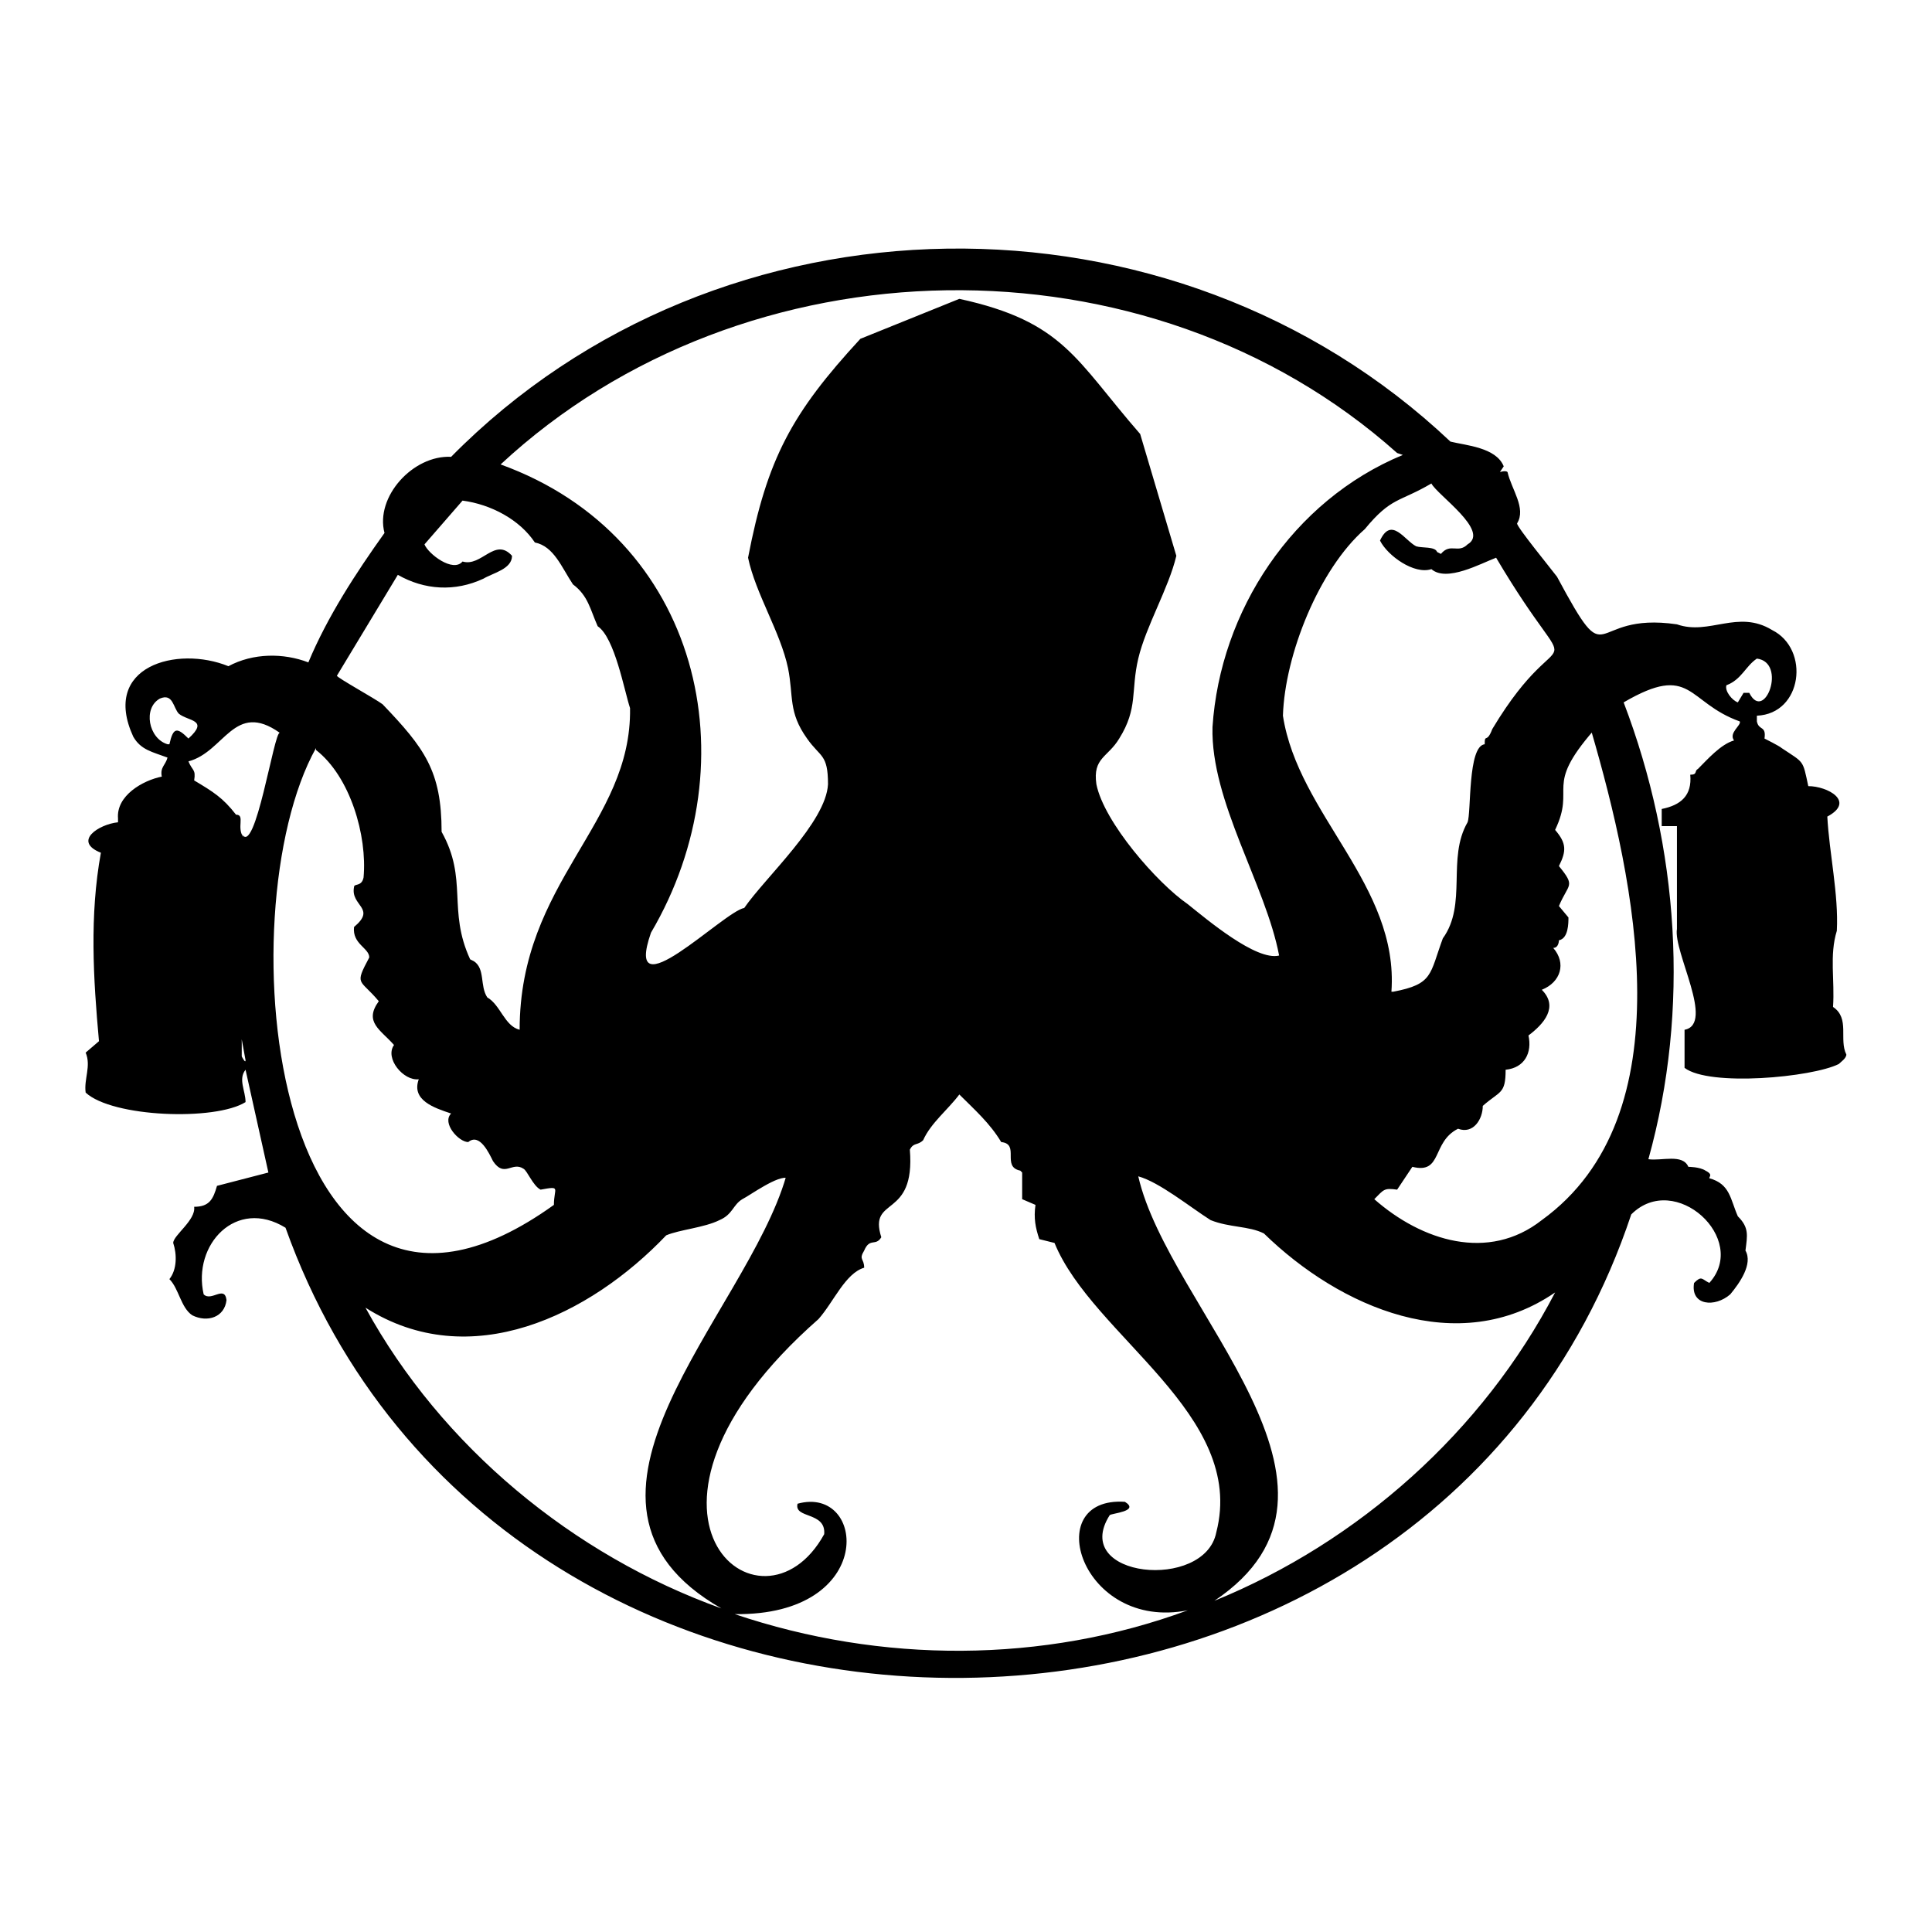
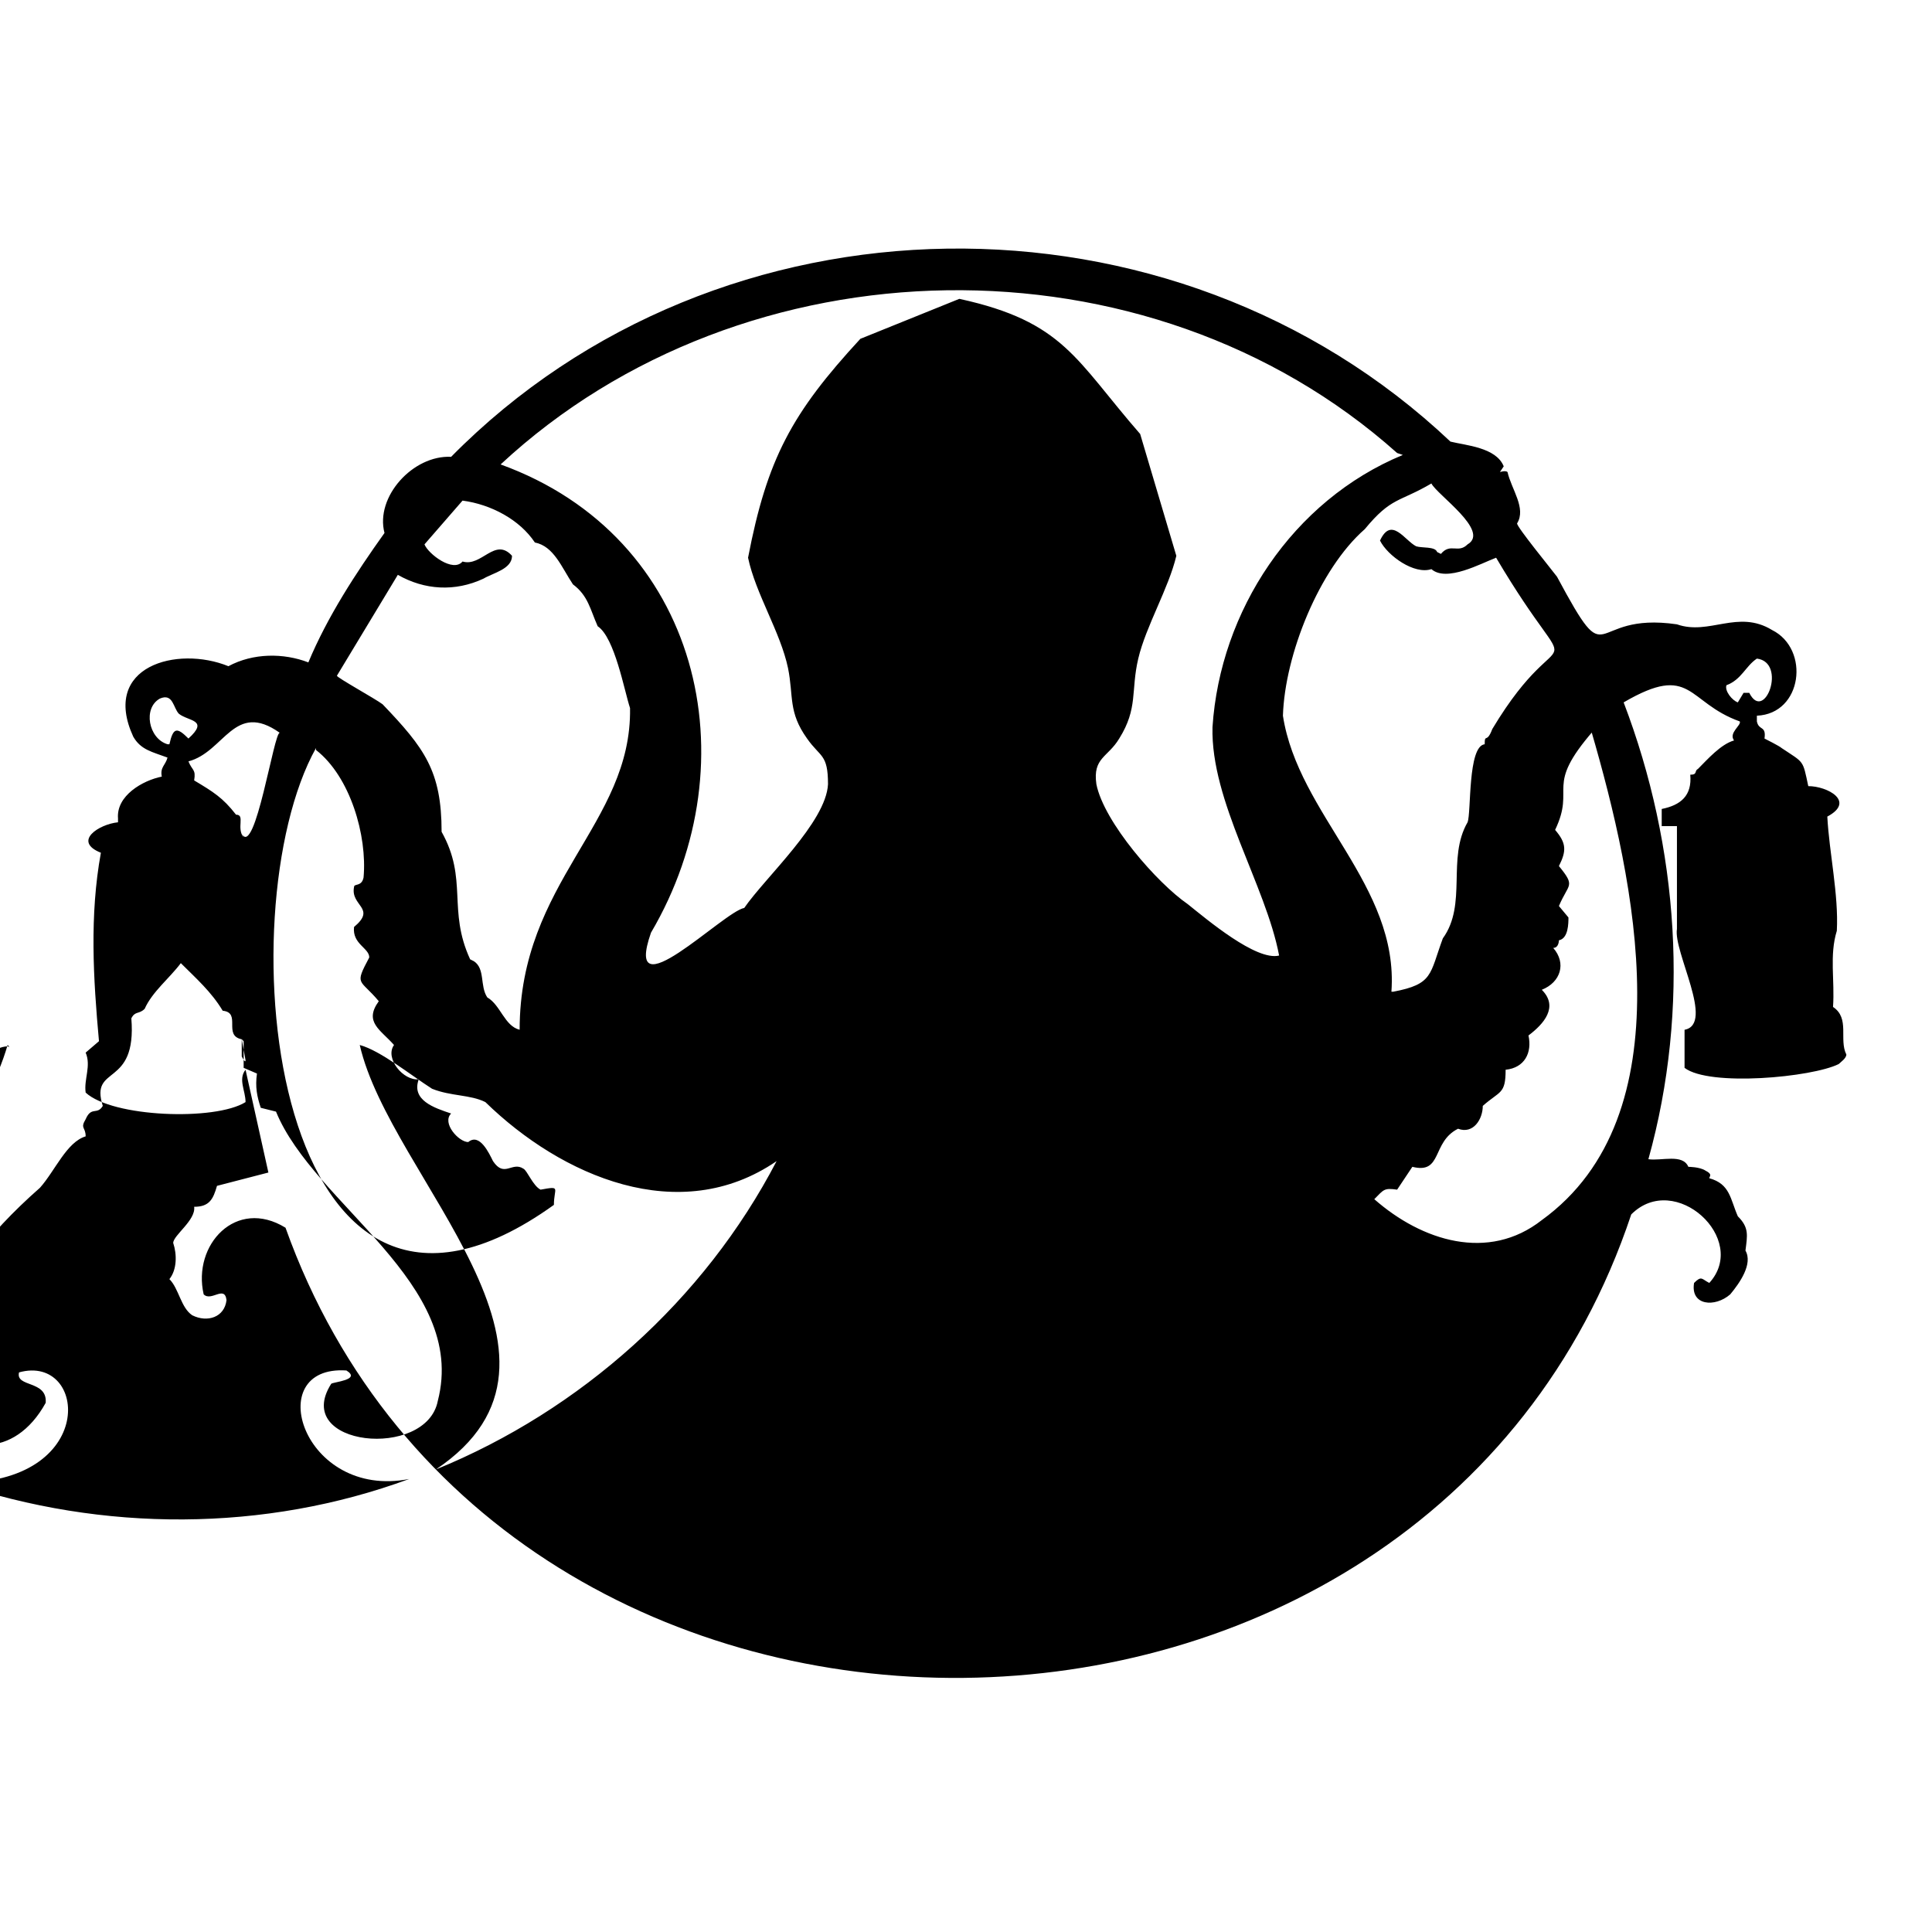
<svg xmlns="http://www.w3.org/2000/svg" data-bbox="4.484 13.058 92.516 75.094" viewBox="0 0 101.5 101.5" data-type="shape">
  <g>
-     <path d="M78.8 24.8s.3-.1.4 0c.2.9 1 1.9.5 2.7 0 .2 1.8 2.4 2.1 2.8 2.9 5.4 1.5 1.8 6.3 2.5 1.7.6 3.2-.8 5 .3 2 1 1.6 4.4-.8 4.5v.3c.1.5.5.2.4.9 0 0 .8.4.9.5 1.2.8 1.1.6 1.4 2 1 0 2.5.8 1 1.6.1 1.9.6 4.1.5 6-.4 1.3-.1 2.6-.2 4 .9.6.3 1.7.7 2.5 0 .2-.3.4-.4.5-1.4.7-6.8 1.2-8.1.2v-2c1.6-.3-.6-4.1-.4-5.3v-5.4h-.8v-.9c1-.2 1.6-.7 1.5-1.8.4 0 .2-.2.4-.3.5-.5 1.2-1.3 1.9-1.5-.3-.4.4-.8.3-1-2.8-1-2.5-3.1-6.1-1 2.9 7.6 3.5 16.1 1.3 24 .7.1 1.8-.3 2.1.4 0 0 .6 0 .9.2.4.2.2.3.2.4 1.1.3 1.1 1.1 1.5 2 .6.6.5 1 .4 1.8.4.7-.3 1.7-.8 2.3-.8.7-2.1.6-1.9-.6.4-.4.4-.2.8 0 2.1-2.3-1.8-5.9-4.1-3.6C75 95.9 26.4 96.4 15 64.5c-2.6-1.6-4.9.9-4.3 3.5.4.4 1.1-.5 1.2.3-.1.9-1 1.2-1.8.8-.6-.4-.7-1.4-1.2-1.9.4-.5.4-1.3.2-1.9 0-.4 1.2-1.2 1.1-1.9.8 0 1-.4 1.2-1.1l2.7-.7-1.2-5.4c-.4.5 0 1.1 0 1.7-1.6 1-7 .8-8.4-.5-.1-.7.3-1.4 0-2.1l.7-.6c-.3-3.3-.5-6.6.1-9.9-1.5-.6-.1-1.5.9-1.6V43c-.1-1.2 1.3-2 2.3-2.2-.1-.5.2-.6.3-1-.8-.3-1.4-.4-1.8-1.1-1.7-3.7 2.3-4.8 5-3.7 1.3-.7 2.9-.7 4.2-.2 1-2.4 2.5-4.7 4-6.8-.5-1.9 1.5-4.1 3.5-4 14.1-14.3 37.9-14.6 52.5-.8.8.2 2.4.3 2.8 1.3Zm-5.4-1c-13.1-11.7-34.3-11.3-47.1.6C36.8 28.2 39.5 40 34.2 49c-1.5 4.3 3.8-1.1 4.9-1.3 1.1-1.6 4.3-4.5 4.4-6.5 0-1.6-.4-1.4-1.1-2.4-1-1.4-.7-2.2-1-3.7-.4-1.9-1.7-3.9-2.1-5.8 1-5.2 2.3-7.6 5.9-11.5l5.2-2.1c5.5 1.2 6.1 3.2 9.5 7.1l1.9 6.4c-.4 1.7-1.6 3.7-2 5.4s0 2.6-1 4.2c-.6 1-1.4 1-1.2 2.4.4 2 3.2 5.2 4.8 6.3 1 .8 3.6 3 4.8 2.7-.7-3.7-3.6-8.1-3.5-12 .4-6.1 4.2-11.9 10-14.3Zm2.3 5.3c.5-.6.9 0 1.4-.5 1.2-.7-1.6-2.6-1.9-3.2-1.7 1-2.1.7-3.5 2.4-2.4 2.1-4.2 6.6-4.3 9.8.8 5.2 6.1 8.9 5.7 14.5h.1c2.1-.4 1.9-.9 2.6-2.8 1.3-1.8.2-4.2 1.3-6.1.2-.5 0-4 .9-4.1 0-.6.1 0 .4-.8 3.9-6.5 4.7-1.4.2-9-.8.3-2.6 1.3-3.4.6-.9.3-2.3-.7-2.7-1.5.6-1.3 1.3 0 1.9.3.3.1 1 0 1.1.3ZM24.9 50.5c.6.4.3 1.3.7 1.9.7.4.9 1.5 1.7 1.7 0-7.8 5.9-10.8 5.8-16.9-.3-.9-.8-3.7-1.7-4.3-.4-.9-.5-1.6-1.3-2.2-.6-.9-1-2-2-2.2-.8-1.2-2.3-2-3.8-2.2l-2 2.3c.2.5 1.5 1.5 2 .9 1 .3 1.7-1.3 2.6-.3 0 .7-1 .9-1.5 1.2-1.5.7-3.1.6-4.5-.2l-3.2 5.3c0 .1 2 1.2 2.4 1.5 2.2 2.3 3.1 3.5 3.1 6.7 1.4 2.5.3 4.1 1.5 6.7Zm67.4-15.9c-.6.4-.8 1.1-1.6 1.4-.1.3.3.8.6.9l.3-.5h.3c.8 1.6 2-1.6.4-1.8M8.9 39.1c.2-.9.4-.9 1-.3 1.1-1 0-.9-.5-1.3-.3-.3-.3-1.1-1-.8-.9.5-.6 2.1.4 2.4Zm3.8 4.7c.7 1.3 1.7-5.4 2-5.3-2.4-1.7-2.9 1-4.8 1.5.2.5.4.4.3 1 1 .6 1.5.9 2.2 1.8.5 0 0 .7.4 1.2Zm71-5.4c-2.6 3-.9 2.9-2 5.2.6.7.6 1.1.2 1.9.9 1.1.5.9 0 2.1l.5.6c0 .3 0 1.1-.5 1.2 0 0 0 .4-.3.4.7.8.4 1.8-.6 2.2.9.9.1 1.8-.7 2.4.2.9-.2 1.7-1.2 1.8 0 1.3-.3 1.1-1.2 1.9 0 .7-.5 1.5-1.3 1.2-1.4.7-.8 2.4-2.4 2l-.8 1.2c-.7-.1-.7 0-1.2.5 2.5 2.2 6 3.3 8.8 1.1 7.6-5.5 4.9-17.8 2.6-25.7Zm-67.1.9c-4.8 8.6-2.4 34.7 12.5 24 0-.9.4-1-.7-.8-.4-.2-.7-1-.9-1.1-.6-.4-1 .5-1.6-.4-.2-.4-.7-1.5-1.3-1-.5 0-1.4-1-.9-1.5-.9-.3-2.1-.7-1.7-1.8-.8.1-1.8-1.1-1.3-1.8-.7-.8-1.6-1.2-.8-2.3-1-1.2-1.3-.8-.5-2.3 0-.5-.9-.7-.8-1.6 1.2-1-.2-1.1 0-2.1 0-.2.4 0 .5-.5.2-2.2-.7-5.3-2.5-6.7Zm-3.9 15.3v.9s.2.4.2.2zm40.9 6.9c-1-.2 0-1.4-1-1.5-.6-1-1.4-1.7-2.2-2.5-.6.8-1.5 1.5-1.9 2.4-.3.3-.5.1-.7.5.3 3.7-2.2 2.4-1.5 4.6-.3.5-.6 0-.9.7-.3.5 0 .4 0 .9-1 .3-1.6 1.8-2.4 2.7-11.6 10.2-3 17.3.3 11.3.1-1.2-1.6-.8-1.4-1.6 3.6-1 4.2 5.9-3.3 5.8 7.7 2.6 16.2 2.6 23.8-.2-5.6 1.1-7.8-6-3.3-5.7.8.5-.7.6-.8.7-2.1 3.3 5 4 5.6.9 1.6-6.2-6.5-10.3-8.5-15.2l-.8-.2c-.2-.6-.3-1.1-.2-1.8l-.7-.3v-1.4Zm28.1 6.4c-5.1 3.5-11.3.8-15.3-3.1-.8-.4-1.8-.3-2.8-.7-1.1-.7-2.7-2-3.8-2.3 1.6 7 12.8 16.4 4 22.3 7.6-3.1 14.1-8.9 17.9-16.2m-40.3-6c-.5-.2-2 .9-2.4 1.1-.5.3-.5.8-1.2 1.1-.8.4-2.1.5-2.8.8-4 4.2-10.3 7.3-15.8 3.8 4 7.3 10.9 13 18.7 15.8-9.8-5.6 1.3-15.4 3.4-22.7Zm-3.3 22.6H38zm.4.1h-.1z" />
+     <path d="M78.8 24.8s.3-.1.4 0c.2.9 1 1.9.5 2.7 0 .2 1.8 2.4 2.1 2.8 2.9 5.4 1.5 1.8 6.3 2.5 1.7.6 3.2-.8 5 .3 2 1 1.6 4.4-.8 4.5v.3c.1.5.5.2.4.9 0 0 .8.4.9.5 1.2.8 1.1.6 1.4 2 1 0 2.5.8 1 1.6.1 1.9.6 4.1.5 6-.4 1.3-.1 2.6-.2 4 .9.6.3 1.7.7 2.5 0 .2-.3.4-.4.5-1.4.7-6.8 1.2-8.1.2v-2c1.6-.3-.6-4.1-.4-5.3v-5.4h-.8v-.9c1-.2 1.6-.7 1.5-1.8.4 0 .2-.2.4-.3.5-.5 1.2-1.3 1.9-1.5-.3-.4.4-.8.3-1-2.8-1-2.5-3.1-6.1-1 2.9 7.6 3.5 16.1 1.3 24 .7.1 1.8-.3 2.1.4 0 0 .6 0 .9.2.4.2.2.3.2.4 1.1.3 1.1 1.1 1.5 2 .6.6.5 1 .4 1.8.4.7-.3 1.7-.8 2.3-.8.7-2.1.6-1.9-.6.4-.4.4-.2.8 0 2.1-2.3-1.8-5.9-4.1-3.6C75 95.9 26.4 96.4 15 64.5c-2.6-1.6-4.9.9-4.3 3.5.4.4 1.1-.5 1.2.3-.1.9-1 1.2-1.8.8-.6-.4-.7-1.4-1.2-1.9.4-.5.4-1.3.2-1.9 0-.4 1.2-1.2 1.1-1.9.8 0 1-.4 1.2-1.1l2.7-.7-1.2-5.4c-.4.5 0 1.1 0 1.7-1.6 1-7 .8-8.4-.5-.1-.7.3-1.4 0-2.1l.7-.6c-.3-3.3-.5-6.6.1-9.9-1.5-.6-.1-1.5.9-1.6V43c-.1-1.2 1.3-2 2.3-2.2-.1-.5.2-.6.3-1-.8-.3-1.4-.4-1.8-1.1-1.7-3.7 2.3-4.8 5-3.7 1.3-.7 2.9-.7 4.2-.2 1-2.4 2.5-4.7 4-6.8-.5-1.9 1.5-4.1 3.5-4 14.1-14.3 37.9-14.6 52.5-.8.8.2 2.4.3 2.8 1.3Zm-5.4-1c-13.1-11.7-34.3-11.3-47.1.6C36.8 28.2 39.5 40 34.2 49c-1.5 4.3 3.8-1.1 4.9-1.3 1.1-1.6 4.3-4.5 4.4-6.5 0-1.6-.4-1.4-1.1-2.4-1-1.4-.7-2.2-1-3.7-.4-1.9-1.7-3.9-2.1-5.8 1-5.2 2.3-7.6 5.9-11.5l5.2-2.1c5.5 1.2 6.1 3.2 9.5 7.1l1.9 6.4c-.4 1.7-1.6 3.7-2 5.4s0 2.6-1 4.2c-.6 1-1.4 1-1.2 2.4.4 2 3.2 5.2 4.8 6.3 1 .8 3.6 3 4.8 2.7-.7-3.7-3.6-8.1-3.5-12 .4-6.1 4.2-11.9 10-14.3Zm2.3 5.3c.5-.6.9 0 1.4-.5 1.2-.7-1.6-2.6-1.9-3.2-1.7 1-2.1.7-3.5 2.4-2.4 2.1-4.2 6.6-4.3 9.8.8 5.2 6.1 8.9 5.7 14.5h.1c2.1-.4 1.9-.9 2.6-2.8 1.3-1.8.2-4.2 1.3-6.1.2-.5 0-4 .9-4.1 0-.6.1 0 .4-.8 3.9-6.5 4.7-1.4.2-9-.8.3-2.6 1.3-3.4.6-.9.3-2.3-.7-2.7-1.5.6-1.3 1.3 0 1.9.3.3.1 1 0 1.1.3ZM24.9 50.5c.6.4.3 1.3.7 1.9.7.4.9 1.5 1.7 1.7 0-7.8 5.9-10.8 5.8-16.9-.3-.9-.8-3.7-1.7-4.3-.4-.9-.5-1.6-1.3-2.2-.6-.9-1-2-2-2.2-.8-1.2-2.3-2-3.8-2.2l-2 2.3c.2.5 1.5 1.5 2 .9 1 .3 1.7-1.3 2.6-.3 0 .7-1 .9-1.5 1.2-1.5.7-3.1.6-4.5-.2l-3.2 5.3c0 .1 2 1.2 2.4 1.5 2.2 2.3 3.1 3.5 3.1 6.7 1.4 2.5.3 4.1 1.5 6.7Zm67.4-15.9c-.6.4-.8 1.1-1.6 1.4-.1.3.3.8.6.9l.3-.5h.3c.8 1.6 2-1.6.4-1.8M8.9 39.1c.2-.9.4-.9 1-.3 1.1-1 0-.9-.5-1.3-.3-.3-.3-1.1-1-.8-.9.5-.6 2.1.4 2.4Zm3.8 4.7c.7 1.3 1.7-5.4 2-5.3-2.4-1.7-2.9 1-4.8 1.5.2.5.4.4.3 1 1 .6 1.5.9 2.2 1.8.5 0 0 .7.4 1.2Zm71-5.4c-2.6 3-.9 2.9-2 5.2.6.7.6 1.1.2 1.9.9 1.1.5.9 0 2.1l.5.6c0 .3 0 1.1-.5 1.2 0 0 0 .4-.3.4.7.8.4 1.8-.6 2.2.9.9.1 1.8-.7 2.4.2.9-.2 1.7-1.2 1.8 0 1.3-.3 1.1-1.2 1.9 0 .7-.5 1.5-1.3 1.2-1.4.7-.8 2.4-2.4 2l-.8 1.2c-.7-.1-.7 0-1.2.5 2.5 2.2 6 3.3 8.8 1.1 7.6-5.5 4.9-17.8 2.6-25.7Zm-67.1.9c-4.8 8.6-2.4 34.7 12.5 24 0-.9.4-1-.7-.8-.4-.2-.7-1-.9-1.1-.6-.4-1 .5-1.6-.4-.2-.4-.7-1.5-1.3-1-.5 0-1.4-1-.9-1.5-.9-.3-2.1-.7-1.7-1.8-.8.1-1.8-1.1-1.3-1.8-.7-.8-1.6-1.2-.8-2.3-1-1.2-1.3-.8-.5-2.3 0-.5-.9-.7-.8-1.6 1.2-1-.2-1.1 0-2.1 0-.2.4 0 .5-.5.2-2.2-.7-5.3-2.5-6.7Zm-3.9 15.3v.9s.2.4.2.2zc-1-.2 0-1.4-1-1.5-.6-1-1.4-1.7-2.2-2.5-.6.8-1.5 1.5-1.9 2.4-.3.3-.5.1-.7.5.3 3.7-2.2 2.4-1.5 4.6-.3.5-.6 0-.9.7-.3.5 0 .4 0 .9-1 .3-1.6 1.8-2.4 2.7-11.6 10.2-3 17.3.3 11.3.1-1.2-1.6-.8-1.4-1.6 3.6-1 4.2 5.9-3.3 5.8 7.7 2.6 16.2 2.6 23.8-.2-5.6 1.1-7.8-6-3.3-5.7.8.5-.7.6-.8.7-2.1 3.3 5 4 5.6.9 1.6-6.2-6.5-10.3-8.5-15.2l-.8-.2c-.2-.6-.3-1.1-.2-1.8l-.7-.3v-1.4Zm28.1 6.4c-5.1 3.5-11.3.8-15.3-3.1-.8-.4-1.8-.3-2.8-.7-1.1-.7-2.7-2-3.8-2.3 1.6 7 12.8 16.4 4 22.3 7.6-3.1 14.1-8.9 17.9-16.2m-40.3-6c-.5-.2-2 .9-2.4 1.1-.5.3-.5.8-1.2 1.1-.8.4-2.1.5-2.8.8-4 4.2-10.3 7.3-15.8 3.8 4 7.3 10.9 13 18.7 15.8-9.8-5.6 1.3-15.4 3.4-22.7Zm-3.3 22.6H38zm.4.1h-.1z" />
  </g>
</svg>